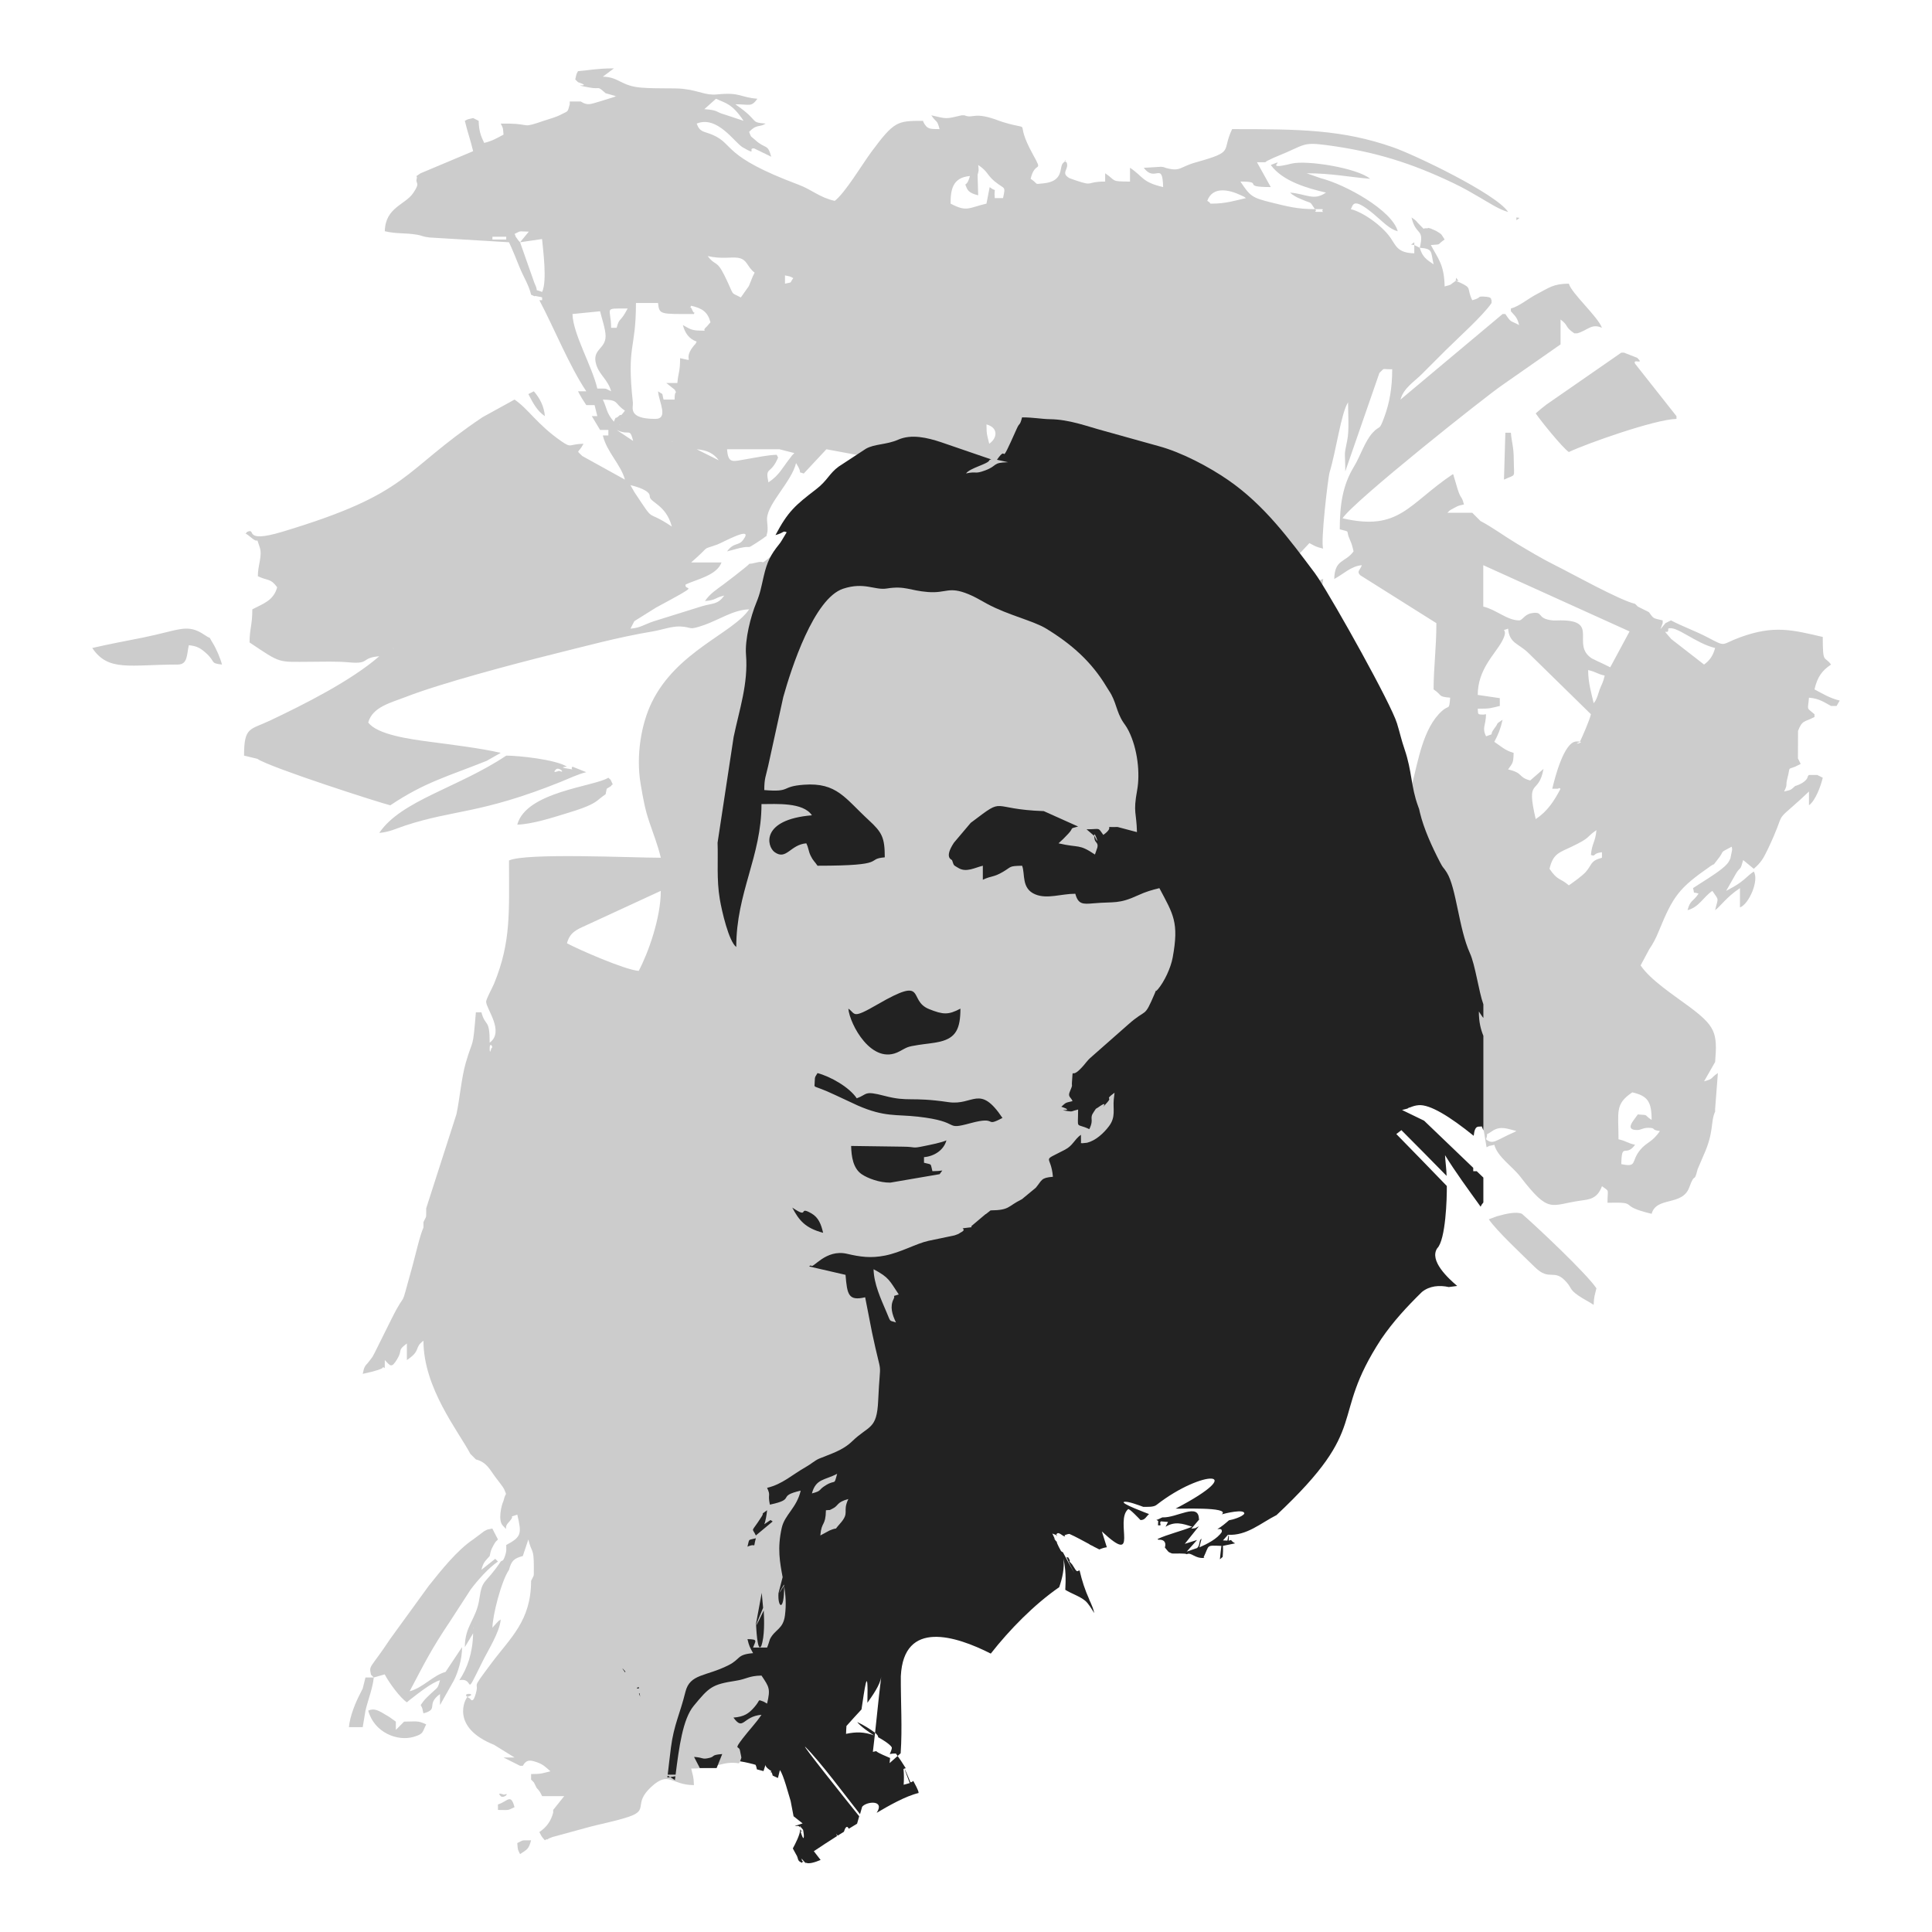
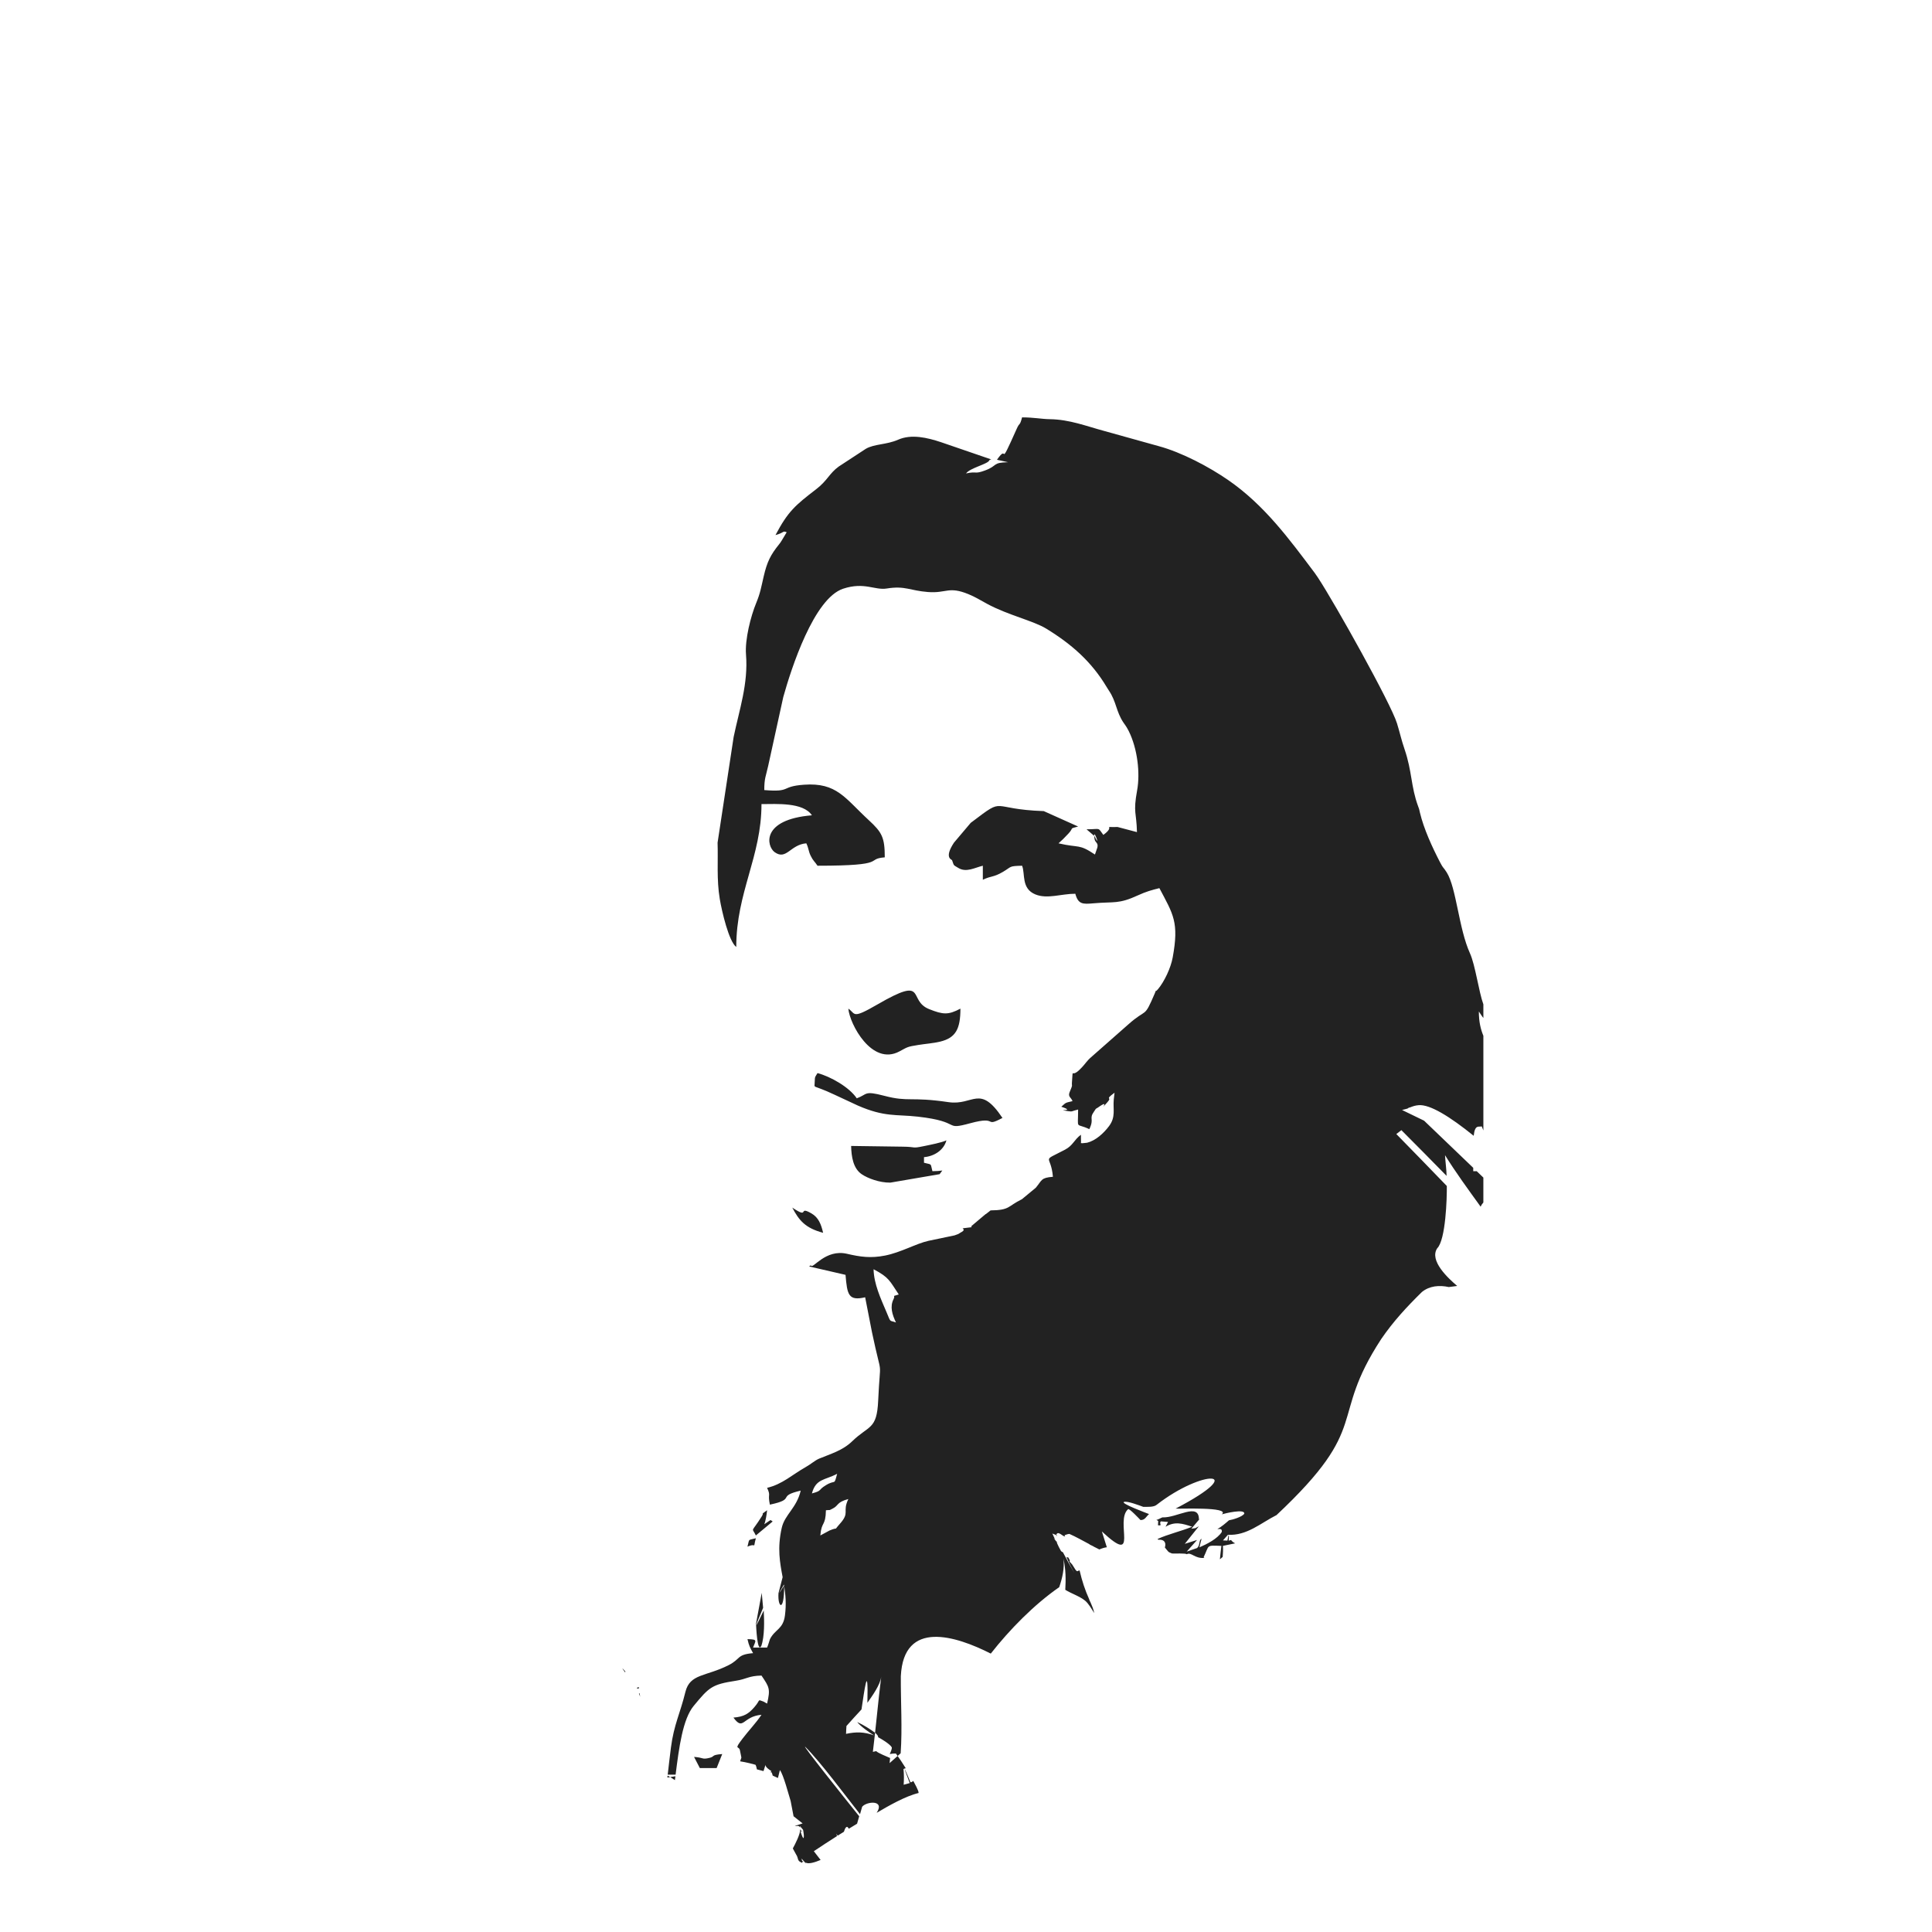
<svg xmlns="http://www.w3.org/2000/svg" xml:space="preserve" width="700px" height="700px" version="1.1" style="shape-rendering:geometricPrecision; text-rendering:geometricPrecision; image-rendering:optimizeQuality; fill-rule:evenodd; clip-rule:evenodd" viewBox="0 0 700 700">
  <defs>
    <style type="text/css">
   
    .fil1 {fill:#222222}
    .fil0 {fill:#CCCCCC}
   
  </style>
  </defs>
  <g id="Layer_x0020_1">
-     <path class="fil0" d="M528.16 402.87c-0.56,-3.67 -1.87,-5.38 -2.74,-9.09 1.41,0.94 4.82,2.87 5.71,4.2 3.53,5.32 -1.88,-2.4 0.41,4.61 0.11,0.36 0.23,0.69 0.35,1l5.28 3.46 1.44 8.63c1.88,-0.93 0.25,-0.22 2.81,-0.9 1.18,4.42 6.47,7.75 9.43,11.58 10.54,13.65 10.78,10.22 21.81,8.65 2.96,-0.42 6.07,-0.54 7.76,-5.23 2.9,2.12 2,0.81 2,6 12.23,-0.27 2.96,0.96 16,4 1.7,-6.34 11.13,-2.71 13.62,-9.54 2.23,-6.14 1.6,-0.91 3.05,-6.63l2.13 -4.99c3.9,-8.54 2.48,-12.26 4.2,-15.84l0 -1 1 -13c-2.9,1.94 -1.34,2.02 -5,3l4 -7c0.89,-10.66 0.13,-13 -9.71,-20.29 -5.52,-4.09 -13.77,-9.46 -17.29,-14.71l3.14 -5.86c1.46,-2.15 2.32,-3.8 3.45,-6.55 5.28,-12.9 7.36,-15.6 18.57,-23.43 2.63,-1.83 0.29,0.52 2.63,-2.37 3.16,-3.9 0.16,-2.12 5.21,-4.79 0.13,0.31 0.17,0.99 0.16,1.15l-0.63 3.12c-0.7,1.58 -1.37,2.38 -3.31,3.9 -3.11,2.43 -7.02,4.69 -10.22,6.83 0.69,2.6 -0.37,1.11 2,2 -2.07,3.09 -2.99,2.22 -4,6 4.24,-1.13 5.73,-4.81 9,-7 2.52,3.76 2.12,2.19 1,7 2.06,-1.51 3.97,-4.63 9,-8l0 7c3.24,-1.17 7.02,-9.82 5,-13 -2.18,1.46 -2.81,2.49 -4.97,4.02 -1.62,1.15 -3.16,1.99 -5.03,2.98l3.62 -6.38c1.72,-2.7 1.37,-0.56 2.54,-4.79l3.84 3.17c2.57,-2.23 3.46,-3.69 5.03,-6.97 7.27,-15.18 1.52,-8.85 11.87,-18.13l3.1 -2.9 0 5c2.42,-1.77 4.33,-7.13 5,-10l-2 -1 -2 0 -1 0c-0.15,0.18 -0.35,0.26 -0.42,0.58 -0.39,1.82 -3.22,3.06 -4.58,3.42 -1.74,1.52 -1.24,1.36 -4,2 1.45,-3.01 0.38,-1.74 1.19,-4.82 1.16,-4.43 -0.11,-3 2.81,-4.18l2 -1 -1 -2 0.04 -9.96c1.55,-4.03 2.3,-3.1 5.96,-5.04l0 -1c-3.05,-2.66 -2.4,-1.14 -2,-6 3.73,0.31 5.3,1.57 8,3l2 0 1.15 -1.95c-3.58,-0.85 -6.31,-2.55 -9.15,-4.05 1.05,-4.49 2.68,-6.78 6,-9 -2.45,-3.35 -3,-0.01 -3,-10 -11.13,-2.59 -17.68,-4.34 -29.9,0.11 -7.4,2.69 -4.72,3.75 -12.1,-0.1 -4.22,-2.2 -8.92,-3.85 -13,-6.01l-2 1 -1.8 2.2 0.8 -2.2 0 -1c-3.64,-0.85 -3.2,-0.55 -5,-3l-2 -1 -2 -1 -1 -1c-5.66,-1.32 -22.85,-10.94 -29,-13.99 -4.71,-2.34 -9.67,-5.33 -14.06,-7.95 -4.55,-2.73 -8.33,-5.62 -12.94,-8.06l-1 -1 -2 -2 -9 0c0.87,-0.75 0.21,-0.56 2.33,-1.68 1.97,-1.04 1.53,-0.82 3.67,-1.32 -0.95,-3.59 -1.01,-1.51 -2.33,-5.67l-1.37 -4.62c-0.04,-0.38 -0.16,-0.5 -0.3,-0.71 -16.21,10.86 -19.34,20.81 -40,16 4.28,-6.39 51.78,-44.09 57.81,-48.2l21.19 -14.8 0 -1 0 -8c3.09,2.26 1.35,2.55 5,5l1 0c3.77,-1.01 5.21,-3.75 9,-2 -1.46,-4.04 -11.08,-12.56 -12,-16 -5.69,0 -7.33,1.6 -11.35,3.65 -3.58,1.83 -6.46,4.5 -9.65,5.35l0 1c1.69,1.94 2.24,2.15 3,5 -3.35,-1.77 -2.82,-0.75 -5,-4l-1 0 -37 31c1.12,-4.17 4.88,-6.38 7.75,-9.25 3.08,-3.08 5.43,-5.42 8.5,-8.5 4.47,-4.46 13.74,-12.75 16.75,-17.25l0 -1c-0.41,-0.29 0.65,-1.23 -3.07,-1.33 -2.23,-0.06 -0.41,0.39 -3.93,1.33 -2.17,-4.52 0.16,-4.29 -4.55,-6.45l-1.45 -0.55 1 0 -0.83 -1.17 -0.17 1.17c-2.38,1.59 -1.04,1.21 -4,2 -0.17,-7.93 -2.31,-9.92 -5,-15 4.3,-0.36 1.81,0.14 5,-2 -1.39,-2.08 -0.71,-1.66 -3.05,-3.1 -0.08,-0.05 -1.87,-0.84 -1.9,-0.85 -2.17,-0.61 -0.3,-0.01 -1.59,-0.12 -1.92,-0.15 -0.1,1.06 -2.28,-1.03 -1.81,-1.71 -0.83,-1.33 -3.18,-2.9 1.61,6.9 4.72,3.61 3,11l-2 -1 0 -1 -1.16 0.83 1.16 0.17 0 3c-5.97,-0.13 -6.63,-2.7 -8.51,-5.48 -3.05,-4.5 -10.13,-9.5 -14.49,-10.52 0.87,-1.19 0.41,-4.82 8.26,1.74 3.57,2.99 5.67,5.44 8.74,6.26 -2.01,-7.55 -18.86,-16.91 -27.81,-19.19l-5.19 -1.81c8.95,0 15.32,1.36 23,2 -4.41,-3.83 -22.9,-6.91 -28.58,-5.48 -11.14,2.79 -0.63,-2.32 -7.42,0.48l-2 -1c1.08,-0.75 0.11,-0.19 1.92,-1.08 1.17,-0.58 1.27,-0.61 2.78,-1.23 9.75,-3.95 8.6,-5.08 17.47,-3.9 17.39,2.3 30.64,6.42 46.18,13.86 3.92,1.88 6.46,3.42 9.71,5.3 2.72,1.57 6.97,4.36 9.94,5.05l2 1 1 1 0 1 1.17 -0.83 -1.17 -0.17 -1 -1 -2 -1c-4.43,-6.62 -33.74,-20.63 -41.61,-23.39 -18.52,-6.49 -34.03,-6.61 -58.39,-6.61 -3.97,8.27 1.16,8.03 -13,12 -6.2,1.73 -5.55,3.48 -10.9,2.1 -0.55,-0.15 -0.64,-0.36 -1.85,-0.46 -0.15,-0.01 -5.15,0.36 -6.25,0.36 4.09,5.58 6.79,-2.67 7,7 -7.73,-1.8 -7.1,-3.72 -12,-7l0 5c-7.21,0 -4.84,-0.22 -9,-3l0 3c-7.28,0 -3.83,1.87 -10.6,-0.4 -0.03,-0.01 -2.22,-0.77 -2.25,-0.79 -3.58,-1.95 0.02,-3.33 -1.15,-5.81 -1.7,-0.6 0.9,-1.49 -1.2,0.25 -1.62,1.35 0.54,6.64 -7.16,7.4 -3.73,0.36 -1.52,0.43 -4.64,-1.65 1.61,-6.88 4.74,-1.74 0.87,-8.74 -7.63,-13.79 0.98,-8.21 -10.84,-11.79l-1.19 -0.4c-9.66,-3.7 -9.46,-0.68 -12.84,-2.07l-1 0c-5.84,1.36 -5.15,1.36 -11,0 1.95,2.9 2.03,1.34 3,5 -3.31,-0.07 -4.46,0.22 -5.87,-2.57 -0.02,-0.05 -0.05,-0.3 -0.13,-0.43 -9.31,0 -10.41,0.06 -18.72,11.27 -3.15,4.25 -9.63,15.06 -13.28,17.73 -5.72,-1.33 -8.07,-3.98 -13.12,-5.87 -27.73,-10.38 -23.17,-14.57 -31,-18 -3.25,-1.43 -4.69,-0.84 -5.88,-4.13 7.46,-3.08 13.74,6.88 16.6,8.55 5.75,3.36 1.61,0.17 4.24,0.45l6.16 3c-1.31,-4.92 -2.04,-2.57 -5.87,-6.13 -1.53,-1.42 -1.3,-0.59 -2.13,-2.87 2.81,-2.96 3.59,-1.47 6,-3 -6.02,-0.5 -2.02,-0.74 -10.42,-6.58 -0.12,-0.08 -0.4,-0.26 -0.58,-0.42 5.33,0 5.73,1.11 8,-2 -6.57,-0.55 -6.03,-2.42 -14.61,-1.57 -4.32,0.42 -6.33,-1.35 -12.45,-2.03 -3.07,-0.34 -9.18,0.02 -14.92,-0.42 -7.49,-0.57 -8.09,-3.85 -14.02,-3.98l4 -3 -0.28 0c-5.85,0.02 -8.26,0.63 -12.72,1 -0.75,1.35 -0.54,1.1 -1,3l1 1c6.26,2.07 -4.1,0.39 4.07,1.92 4.43,0.83 2.5,-0.91 5.93,2.08l3.97 1.12c-0.18,0.02 -0.55,-0.12 -0.67,0.18l-5.4 1.67c-3.36,0.96 -4.37,1.63 -6.9,0.03l-3 0 -1 0 0 1c-0.83,3.12 -0.52,2.32 -3.23,3.76 -1.74,0.93 -4.24,1.58 -5.88,2.13 -8.55,2.93 -4.62,1.29 -12.89,1.11l-3 0c0.91,1.83 0.77,1.25 1.01,4 -2.37,1.25 -4.08,2.32 -7.01,3 -1.18,-2.46 -1.91,-4.33 -2,-8l-2 -1c-1.94,0.51 -1.54,0.18 -3,1 0.92,3.92 2.15,7.31 3,11l-19.05 8.01c-2.62,1.84 -0.95,0.38 -1.4,1.99 -0.54,1.9 1.52,1.14 -1.28,5.19 -2.98,4.33 -10.07,5.17 -10.27,13.81 4.49,1.05 6.99,0.49 11.79,1.28 1.58,0.26 1.96,0.73 4.4,0.99l28.81 1.73c1.27,2.64 2.81,6.58 3.86,9.14 1.48,3.6 3.33,6.37 4.14,9.86 2.52,1.16 0.15,0.08 2.55,0.66 0.61,0.15 0.88,0.07 1.45,0.34l0 1 -1 0c5.42,10.24 10.86,23.83 17,33l-3 0c1.18,2.23 1.67,3.01 3,5l3 0 1 4 -2 0 3 5 3 0 0 2 -2 0c1.39,5.96 6.56,10.58 8,16l-15.45 -8.55c-2.39,-2.44 -1.58,-0.61 0.45,-4.45 -5.45,0.12 -4.21,1.73 -8.02,-0.9 -8.79,-6.07 -11.97,-11.75 -16.98,-15.1l-11.6 6.39c-29.79,20.01 -25.68,27.41 -72.51,41.5 -14.94,4.49 -8.99,-1.73 -12.89,0.11 -0.51,1.44 -2.34,-1.25 1.74,2.12 3.04,2.51 1.36,-1.15 2.91,3.31 1.11,3.2 -0.65,6.3 -0.65,10.57 3.7,1.77 4.54,0.64 7,4 -1.29,4.85 -5.06,5.92 -9,8 0,5.84 -1,6.99 -1,12 11.61,7.77 10.04,7.04 22,7 4.63,-0.01 9.34,-0.21 13.92,0.2 7.97,0.73 4.14,-1.62 11.08,-2.2 -10.35,9 -27.55,17.59 -39.66,23.33 -7.2,3.41 -9.34,2.17 -9.34,12.67l4.83 1.16c4.35,3.09 44.56,16 48.17,16.84 12.58,-8.42 20.6,-10.37 34.9,-16.11l5.1 -2.89c-7.39,-1.72 -18.01,-2.99 -25.95,-4.05 -6.83,-0.91 -18.8,-2.52 -22.05,-6.95 1.52,-5.67 8.29,-7.19 13.7,-9.3 12.54,-4.9 39.39,-12 52.7,-15.31 12.21,-3.03 24.17,-6.31 36.61,-8.38 3.47,-0.58 6.91,-1.91 9.92,-1.8 4.86,0.19 2.62,1.59 8.73,-0.51 5.23,-1.8 10.7,-5.57 16.34,-5.7 -5.79,8.65 -26.25,15.15 -35.28,33.72 -3.79,7.78 -5.79,19.25 -4.02,29.59 0.99,5.83 1.62,9.27 3.17,13.83 1.45,4.29 3.12,8.52 4.13,12.86 -10.35,0 -49.05,-1.85 -55,1 0,18.68 0.8,29.44 -5.4,44.6 -0.62,1.51 -2.88,5.58 -2.89,6.54 -0.03,2.55 6.79,10.83 1.29,14.86 0,-8.93 -1.54,-5.56 -3,-11l-2 0c-1.18,14.18 -0.89,8.75 -3.67,18.32 -1.57,5.42 -2.17,13.01 -3.38,18.63l-10.95 34.05c-0.08,3.93 0.28,2.35 -1,5l0 2c-1.26,2.63 -3.05,10.63 -4,14 -5.14,18.38 -1.37,6.64 -7.68,19.32l-5.98 12.02c-1.35,2.45 -0.09,0.45 -1.53,2.47 -0.7,0.98 -1.26,1.57 -1.81,2.19 -0.81,1.45 -0.48,1.06 -1,3 2.39,-0.56 5.03,-1.06 7,-2 1,-1.51 1,2.29 1,-3 2.03,2.14 2.4,3.09 4.49,-0.35 2.07,-3.43 -0.15,-2.96 3.51,-5.65l0 6c5.34,-3.57 2.45,-4.39 6,-7 0,17.13 12.62,32.71 17,41l2 2c4.03,1.07 4.92,3.6 7.3,6.71 0.5,0.65 2.7,3.47 2.92,4.04 1.14,3 0.67,0.45 -0.21,4.25 -0.82,1.7 -2.06,7.16 -0.24,8.99 2.29,2.28 0.12,0.92 1.95,-1.02 3.35,-3.58 -0.93,-1.44 3.28,-2.97 1.6,6.86 1.63,8.02 -4,11 -0.03,1.77 0.19,1.94 -0.35,3.65 -0.86,2.72 -1.14,1.76 -1.65,2.35 -5.77,8.62 -6.65,5.93 -7.75,13.53 -1.08,7.45 -5.25,9.64 -5.25,17.47l3 -5c-0.15,7.09 -2.09,12.65 -5,17 5.93,-1.25 1.28,7.63 8.34,-6.66 2.05,-4.15 6.29,-10.78 6.66,-15.34l1.16 -1.95 -1.16 1.95c-1.31,0.96 -0.03,-0.23 -1.6,1.39l-0.95 1.05c-0.1,0.11 -0.29,0.38 -0.45,0.56 0,-4.35 3.23,-17 6,-21 0.87,-3.26 1.75,-4.13 5,-5l2.01 -6c1.16,5.01 1.99,2.78 1.99,10 -0.08,3.93 0.28,2.34 -1,5 0,14.46 -7.52,20.67 -14.28,29.71 -8.58,11.46 -3.81,5.44 -6.06,12.11 -0.9,2.65 -1.76,0.84 -1.76,0.84 -4.58,-2.36 3.39,-1.99 -0.9,-0.66 -1.02,0.85 -6.22,11.08 9.59,17.41l7.41 4.59 -3.99 0 6 3 0.99 0c1.36,-2.41 2.83,-2.07 5.1,-1.29 2.43,0.83 3.39,1.97 4.9,3.29 -2.94,0.68 -3.05,1 -7,1l0 2 1 1 1 2c1.14,1.25 1.16,1.3 2,3l8 0 -4 5 0 1c-0.86,3.23 -2.55,5.36 -5,7 0.85,1.7 0.87,1.75 2,3 0.22,-0.13 0.57,-0.53 0.68,-0.32 0.11,0.2 0.53,-0.25 0.69,-0.32 0.16,-0.06 0.51,-0.22 0.71,-0.29 0.19,-0.07 0.5,-0.19 0.72,-0.27l11.78 -3.22c5.18,-1.47 10.92,-2.45 15.87,-4.13 7.45,-2.53 1.26,-4.56 8.15,-10.87 6.4,-5.86 7.17,-0.58 15.4,-0.58 -0.06,-3.05 -0.45,-3.65 -1,-6 9.58,0 11.28,-2.85 17.3,-1.89l0.85 -1.33 9.67 -4.36 3.68 3.13 26.51 -48.73 80.33 -96.39 22.06 -10.9c0.95,-14.22 3.68,-29.92 8.6,-33.53 0,6.27 -0.92,4.4 -2,9l3 3c0.63,-7.51 6.2,-17.24 7.92,-25.08 1.19,-5.43 2.09,-7.61 4.09,-11.94 3.3,-7.11 0.27,-5.76 1.7,-12.19 0.99,-4.41 2.33,-7.86 3.49,-12.59 1,-4.04 2.15,-8.01 3.46,-12.55 4.72,-16.36 10.55,-31.04 18.02,-45.97 11.34,-22.65 3.83,-28.2 -0.59,-50.76 -2.32,-11.79 -7.24,-18.96 -6.09,-23.92 -4.02,0.85 -1.93,1.68 -5.02,-2.91 -6.6,-9.79 -14.69,-18.89 -23.81,-26.25 -4.71,-3.79 -7.32,-4.76 -13.29,-6.72 -5.11,-1.67 -10.29,-3.3 -15.02,-4.98 -10.05,-3.56 -30.37,-21.41 -36.86,-23.14l0 -2c4.39,-1.02 4.18,-2.6 9,-3 0.54,2.28 0.78,2.3 1,5 4.17,-1.11 2.34,-2.97 6.46,-1.56 1.08,0.37 10.06,9.19 14.54,11.56 1.77,-3.33 2.9,-3.77 2.25,-6.54l-1.25 -6.46 12 -8c2.2,1.61 1.93,2.12 4.5,4.5 3.26,3 2.37,-0.53 2.5,5.5 2.8,-1.34 11.37,-3.15 15,-4 0.15,6.35 2.4,11.11 5,15 6.3,-0.14 7.28,-2.7 10.75,-6.25 1.78,-1.82 5.6,-7.64 9.71,-5.37 4.2,2.32 -2.94,6.69 -5.07,8.02 -1.54,0.96 -3.79,2.19 -4.39,3.32 -1.09,2.04 0.7,3.21 0.76,2.88 0.02,-0.11 0.17,0.26 0.24,0.4 5.66,-3.79 7.89,0.14 12,-6 5.53,2.23 -3.96,-2.93 1.13,0.97 1.86,1.42 0.48,1.66 2.34,1.04 3.16,-1.05 1.7,-3.37 1.7,-3.41 0.03,-1.89 -3.86,0.85 1.39,-2.9 3.12,-2.23 0.83,0.87 3.44,-2.7l-5 0c2.64,-1.84 2.86,0.04 2,-4 2.79,0.74 2.78,1.5 4.36,3.65 1.56,2.13 1.5,2.18 2.88,4.58l6.76 -7.23c2.07,1.09 2.37,1.39 5,2 -1.02,-2.14 1.73,-25.68 2.33,-27.68 2.47,-8.26 4.12,-21.29 6.67,-25.32 0,3.93 0.47,10.15 -0.29,13.75 -1.34,6.35 -0.71,3.95 -0.71,11.25l12.36 -35.64c2.19,-2.06 0.48,-1.27 4.64,-1.36 0,7.09 -1.05,12.35 -2.81,17.19 -2.01,5.52 -1.44,2.77 -4.23,5.77 -2.84,3.05 -4.57,8.65 -6.76,12.23 -4.12,6.73 -5.2,13.85 -5.2,22.81 4.15,1.11 2.07,0.18 3.54,3.47 0.86,1.92 1.02,2.64 1.46,4.53 -3.06,4.18 -6.83,2.73 -7,10 3.26,-1.73 6.11,-4.68 10,-5 -0.7,1.95 -1.96,2.21 -0.58,3.64l27.58 17.36c0,9.28 -1,15.92 -1,24 3.28,2.19 1.39,2.62 6,3 -0.4,4.85 -0.29,2.38 -3.08,4.92 -6.7,6.09 -8.52,17.96 -10.69,26.31 -1.36,5.28 -2.49,6.06 -5.03,9.97 -1.21,1.85 -1.84,3.14 -3.01,4.99l-17.19 34.81 13.99 -8.01c3.06,-3.03 2.56,-8.44 3.95,-13.05 0.82,-2.71 0.5,-2.15 2.06,-3.94 0,37.65 -13.98,40.99 -13.04,55.97 0.59,9.42 3.12,10.62 -4.96,16.03l1 2c-1.24,1.13 -1.3,1.16 -3,2 0.91,-3.9 0.11,-3.75 0.92,-6.19 1.49,-4.44 1.84,-1.17 3.08,-5.81 -5.28,1.41 -1.02,2.5 -7,3 3.21,-13.78 0.15,-6.57 1.94,-19.06 0.55,-3.88 1.4,-7.23 1.83,-10.18 0.45,-3.1 0.93,-8.08 -0.77,-10.76 -0.2,2.4 -0.6,7.7 -2,3 -3.37,2.47 -13.68,21.82 -16.19,25.81l-25.21 37.79c-3.58,5.19 -7.37,7.35 -6.94,12.6 0.81,9.89 -0.9,16.8 -2.59,25.66 -0.03,0.14 -0.12,0.44 -0.14,0.56 -0.13,0.82 -2.55,1.2 0.33,1.83 2.13,0.46 0.39,0.33 2.57,-1.22l1.17 7.97c-4.79,-2.54 -4.27,-0.28 -7.43,-2.51 -1.42,-1 0.55,0.06 -1.57,-1.49 -1.19,5.11 -4.75,9.72 -7.02,13.98 -2.58,4.85 -3.41,11.16 -4.34,17.46l53.91 -26.64 32.13 -86.94 25.06 39.23zm-69.74 -344.09l2 1c4.33,5.9 13.17,8.41 20,10 -4.46,3.1 -6.99,0.5 -13,0 0.73,0.63 0.49,0.55 1.73,1.28 1.3,0.76 1.22,0.61 2.71,1.28 3.7,1.66 2.39,0.2 4.56,3.44 -6.48,0 -10.12,-1.03 -15.62,-2.37 -7.31,-1.78 -7.84,-2.35 -11.38,-7.63 9.07,0 -0.26,2 11,2l-5 -9 3 0zm-277 592c1.03,1.03 3.62,-1.44 1.16,-0.54 -0.02,0.01 -2.83,-1.14 -1.16,0.54zm6 17c0.24,2.75 0.1,2.17 1.01,4 2.54,-1.71 3.12,-1.71 3.99,-5 -3.93,0.09 -2.34,-0.27 -5,1zm-7 -14l0 2c4.07,0 3.22,0.33 6,-1 -1.38,-5.2 -2.51,-2.03 -6,-1zm11.01 -511c1.65,3.14 3.11,6.07 5.99,8 -0.29,-3.49 -1.76,-6.43 -4,-9l-1.99 1zm273.99 78c3.61,-0.84 4.94,-2.42 7.79,-4.21 3.87,-2.43 5.77,-1.49 6.21,-6.79 -3.82,1.02 -7.13,5.14 -10.41,7.59 -2.74,2.04 -1.69,0.58 -3.59,3.41zm82 -64l-2 0 -0.5 17c4.55,-2.14 3.59,-0.26 3.55,-6.97 -0.02,-5.2 -0.73,-6.18 -1.05,-10.03zm-416 455l-1 2c-1.52,2.88 -3.66,7.99 -4,12l5 0 1 -6c0.88,-3.78 2.7,-8.35 3,-12l3.97 -1.12c1.57,3.01 5.51,8.43 8.03,10.12l1.09 -0.91c2.76,-2.13 7.94,-6.3 10.91,-7.09 -0.86,3.23 -0.85,2.47 -3.23,4.77 -1.87,1.8 -2.4,2.19 -3.77,4.23 0.82,1.45 0.49,1.06 1,3 5.79,-1.55 0.71,-3.12 6,-7l0 4 5.05 -8.96c1.44,-2.87 2.95,-7.59 2.95,-12.04l-6 9c-4.51,1.21 -8.09,5.69 -13,7 5.5,-10.39 7.77,-15.11 14.65,-25.35l7.47 -11.53c2.55,-3.4 6.5,-7.85 9.88,-10.12l-0.99 -1 -5.01 4c0.76,-2.85 1.32,-3.06 3,-5 0.46,-1.97 0.32,-1.89 1.29,-3.72 1,-1.89 1.08,-1.55 1.71,-2.28l-2.05 -3.97c-2.59,0.67 -0.77,-0.11 -2.95,0.97l-4 3c-5.8,3.88 -11.67,11.27 -16.13,16.87l-13.88 19.12c-7.45,11.24 -7.75,9.4 -6.99,13.01l1 1 -3 0 -1 4zm213 -428c1.06,-0.67 0.03,-0.59 2.08,-0.93 0.85,-0.14 2.05,-0.07 2.92,-0.07 -0.49,-0.47 -1.66,-0.18 -1.25,-1.35 0.29,-0.81 -2.95,-0.65 2.25,-0.65l0 -1c-4.45,0 -4.85,-1.88 -5,-2 2.28,-0.53 2.3,-0.78 5,-1 0.54,0.8 0.94,1.43 1.51,2.5l3.41 4.58c0.45,0.56 0.78,1.35 0.88,1.72l-1.8 2.2c-7.08,-1.65 -5.05,-2.85 -10,-4zm1 -6c-14.12,-1.18 -10.54,-2.63 -15,-3l10 11c0.7,-2.92 -0.12,-1.44 2,-3l2 1c2.19,3.27 3.97,3.11 5,7 -3.04,-1.61 -3.99,-1.26 -6,-4 -6.48,2.15 3.48,-0.15 -3,2l-12 -4c4.98,7.44 17.67,6.45 21,11 -18.13,0 -15.62,-4.2 -42,-2 1.51,-5.65 3.48,-1.73 4,-8 -5.08,3.4 -5.43,4.43 -9.76,8.35 -5.45,4.92 -1.79,0.75 -6.52,1.46l-4.72 1.19c1.07,-0.92 -0.22,-0.04 1.76,-1.25 1.23,-0.75 0.89,-0.41 1.96,-1.04 2.52,-1.45 4.46,-1.86 5.28,-11.71 -14.42,9.66 -7.58,24.41 -23,28 3.68,-5.49 6.78,-6.46 9,-16 -2.45,1.8 -3.88,5.15 -6.68,7.31 -3.94,3.04 -0.68,0.67 -5.17,1.84 -3.55,0.92 -0.5,-0.74 -3.98,2.02 -2.62,2.08 -4.6,3.67 -7.31,5.68 -2.71,2.02 -5.03,3.43 -6.86,6.15 4.21,-0.35 3.3,-1.14 7,-2 -2.45,3.35 -3.96,2.66 -8.11,3.88l-17.53 5.47c-3.56,1.21 -4.72,2.35 -8.36,2.65l1.17 -2.26c0.06,-0.11 0.18,-0.37 0.25,-0.47l7.91 -4.94c17.71,-9.53 9.84,-5.64 10.67,-8.33 3.91,-1.87 11.29,-3.27 13,-8l-11 0c7.79,-6.77 3.15,-4.21 9.51,-6.5 1.81,-0.65 13.56,-7.27 9.28,-1.61 -1.72,2.27 -3.28,0.69 -5.79,4.11 2.46,-0.57 4.06,-1.18 5.98,-1.48 2.91,-0.45 1.02,0.71 4.82,-1.71l1.8 -1.2c0.14,-0.11 0.41,-0.26 0.54,-0.37 1.9,-1.56 0.75,0.09 1.34,-1.69 0.54,-1.65 -0.08,-4.11 0.01,-5.57 0.33,-5.46 8.99,-13.42 10.51,-19.98 2.93,4.6 -0.06,2.77 2.79,3.79l8.21 -8.79 27 5c-0.69,2.59 -1.74,3.62 -3,6 3.06,-0.82 4.68,-2.45 7,-4 14.23,7.53 11.15,2.25 15,8zm-202 449l0 0zm-10 -7c2.12,7.94 10.56,11.26 16.45,9.52 3.78,-1.11 3.09,-1.75 4.55,-4.52 -3.08,-1.48 -3.66,-1 -8,-1l-3 3 0 -3 -2.33 -1.67c-4.16,-2.52 -5.35,-3.29 -7.67,-2.33zm54 -321c5.26,-0.12 12.89,-2.58 17.13,-3.87 2.67,-0.82 5.59,-1.69 8.2,-2.8 3.86,-1.65 3.87,-2.45 6.67,-4.33 0.69,-2.85 -0.15,-1.51 2,-3 0.64,-1.35 1.03,0.58 0.22,-1.39 -0.6,-1.45 -0.52,-0.81 -1.22,-1.61 -5.09,3.23 -29.8,5.02 -33,17zm-153.99 -64c5.81,8.69 13.62,6 30.99,6 3.64,0 3.21,-3.61 4,-7 2.95,0.25 4.3,1.13 6.19,2.81 3.66,3.25 1.34,3.7 5.81,4.19 -0.5,-2.15 -2.11,-5.84 -3.28,-7.71 -2.02,-3.23 0.06,-0.95 -3,-3.01 -6.4,-4.32 -9.09,-1.71 -22.47,0.97 -5.57,1.11 -12.43,2.39 -18.24,3.75zm505.99 207c2.73,4.08 12.47,13.17 16.68,17.32 5.48,5.38 6.92,0.21 11.51,5.49 1.91,2.2 1.06,2.59 4.22,4.79 1.91,1.34 3.73,2.15 5.59,3.4 0.07,-3.05 0.46,-3.65 1,-6 -3.58,-5.34 -21.44,-22.17 -27,-27 -2.08,-0.86 -5.7,-0.05 -9.07,0.91l-2.93 1.09zm-338 -163c1.07,-1.06 3.8,1.59 1.12,0.52 -0.02,-0.01 -2.79,1.15 -1.12,-0.52zm11 1l-5 -2c-1.04,1.24 1.55,1.17 -1.7,0.71 -3.74,-0.53 -0.3,-0.7 -0.3,-0.71 -4.11,-2.61 -17.51,-4 -22,-4 -17.26,11.56 -38.12,16.24 -46,28 3.67,-0.31 5.96,-1.52 9.36,-2.65 17.72,-5.85 27.25,-4.14 56.22,-15.78 3.14,-1.26 6.43,-2.87 9.42,-3.57zm-38 289l0 0zm382 -419c1.8,2.68 9.72,12.47 12,14 6.14,-2.94 31.12,-11.83 39,-12l0 -1 -15 -19c-1,-2.1 3.6,0.67 0.79,-2.13l-4.79 -1.87 -1 0 -27.16 18.83c-1.45,1.08 -2.61,2.1 -3.84,3.17zm-385 440l0.3 0.3c-0.02,-0.02 -0.4,-0.2 -0.3,-0.3zm265 -159c0.13,-0.07 0.35,-0.14 0.4,-0.16l8.6 -5.84c-0.34,4.08 -0.54,4.12 -3.76,5.43 -3.05,1.24 -1.46,1.53 -4.24,3.57 -1.08,-2.18 -0.29,-0.35 -1,-3zm16 -18c2.99,-0.88 1.57,-0.37 4,-2 -0.45,1.95 -0.3,1.69 -0.86,3.18 -1.23,3.27 -0.42,0.59 -1.25,2.56l-0.89 5.26c-4,-2.93 -1.12,-3.26 -1,-9zm86 0c1.16,-3.19 -1.07,-0.67 2.11,-2.89 3.09,-2.16 5.68,-0.86 8.89,-0.11 -0.2,0.13 -0.49,0.3 -0.64,0.36 -6.93,3.05 -7.83,4.75 -10.36,2.64zm48 0c0,-9.97 -1.39,-12.72 5,-17 5.5,1.28 7,3.28 7,10 -3.19,-2.14 -0.7,-1.64 -5,-2 -1.38,2.06 -5,5.65 -0.26,5.65 1.46,0 2.16,-0.86 4.24,-0.8 2.84,0.08 0.59,0.77 4.02,1.15 -2.77,4.14 -4.8,4 -7.15,6.85 -3.46,4.21 -0.9,6.41 -6.85,5.15 0.19,-8.28 1.51,-2.23 5,-7 -3.1,-0.72 -2.89,-1.28 -6,-2zm-100 -28l0 0zm3 -2l0 0zm-312 -3c0,-2.56 1.59,-0.16 0.6,0 -0.01,0 -0.6,2.79 -0.6,0zm28 -38c1.08,-4.04 3.51,-4.97 7.32,-6.69l26.68 -12.31c0,9.85 -4.57,22.52 -8,29 -5.16,-0.43 -21.72,-7.74 -26,-10zm287 -13c0.42,-1.8 0.32,-1.73 0.81,-3.2l1.19 -2.8c0,6.02 -1.31,4.46 -2,6zm123 -5l0 0zm15 -2l0 0zm-69 -7c1.28,-5.5 3.54,-5.87 8,-8 7.38,-3.52 5.01,-3.33 9,-6 -0.35,4.27 -1.64,4.73 -2,9 1.96,0.69 0.42,-0.61 4,-1l0 2c-4.31,1.15 -3.47,2.4 -5.86,5.14 -1.19,1.35 -4.63,3.85 -6.14,4.86 -3.17,-2.76 -4.02,-1.56 -7,-6zm16 -60c-0.86,-3.72 -2,-7.47 -2,-12 3.11,0.72 2.9,1.28 6,2 -0.61,2.64 -1.07,3.02 -1.86,5.14 -0.47,1.3 -0.58,1.94 -1.02,2.98 -0.59,1.38 -0.61,1.15 -1.12,1.88zm-438 -18l-2 1 2 -1zm0 0l1.95 -1.15 -1.95 1.15zm3 -2l0.3 0.3c-0.02,-0.02 -0.39,-0.2 -0.3,-0.3zm486 -1l-1.95 1.15 1.95 -1.15zm0 0l0 0zm-24 -6c2.82,-1.33 9.92,5.35 17,7 -0.74,2.8 -1.98,4.52 -4,6l-11.88 -9.23c-4.36,-4.94 -0.74,-0.86 -1.12,-3.77zm-69 24c0,-9.23 6.14,-14.61 8.74,-19.33 2.9,-5.28 -1.22,-3.52 2.26,-4.67 0.45,5.33 3.71,5.3 7.27,8.73l22.73 22.27c-0.52,2.25 -2.97,7.85 -4,10 -3.57,1.58 3.29,-0.23 -1.29,-0.12 -4.48,0.11 -7.82,13.32 -8.71,17.12l1.72 -0.01c1.42,-0.02 -0.21,-0.65 1.28,0.01 -2.43,4.6 -4.77,8.17 -9,11 -3.62,-15.57 0.95,-8.13 2.83,-18.19l-4.83 4.19c-4.54,-1.21 -2.31,-2.68 -8,-4 1.54,-2.3 1.91,-2.01 2,-6 -3.06,-0.82 -4.68,-2.45 -7,-4 1.47,-2.78 2.19,-4.51 3,-8 -2.94,1.97 -1.11,0.71 -2.93,3.07 -2.31,3 0.55,1.62 -3.07,2.93 -1.54,-3.22 -0.09,-3.72 0,-8l-0.91 0.13c-2.37,-0.01 -1.91,-0.13 -2.09,-2.13 4.72,0 4.48,-0.18 8,-1l-0.02 -2.83 -7.98 -1.17zm2 -47l53 24c-2.27,4.3 -4.63,8.53 -7,13 -1.7,-0.9 -2.71,-1.3 -4.72,-2.27 -0.12,-0.06 -1.98,-0.97 -2.01,-0.99 -7.59,-5.04 2.98,-13.78 -11.26,-13.75 -0.81,0 -2.24,0.09 -3.01,0 -5.91,-0.64 -2.95,-3.42 -7.57,-2.59 -2.49,0.44 -3.24,2.6 -4.43,2.6 -4.4,0 -8.23,-3.89 -13,-5l0 -15zm-153 -2c-2.6,0 -0.78,0.67 -5,-3 1.8,0 4.17,0.36 5.19,0.39 1.13,0.03 1.34,-0.18 3.81,-0.39 -0.74,2.78 -0.2,3 -4,3zm-30 -6c-2.99,-0.72 -2.22,-0.08 -3,-3 3.02,0.8 2.2,-0.01 3,3zm-111 -6c-10.08,-6.75 -5.54,-0.43 -13.55,-12.45l-1.45 -2.55c2.33,0.54 7.06,1.95 7,4 -0.06,2.31 5.86,2.95 8,11zm17 -24l0 0zm21 -2c-3.05,0.07 -7.12,0.92 -10.6,1.51 -5.47,0.93 -6.95,1.88 -7.4,-3.51l19 0 5.38 1.38c-1.26,1.26 -0.59,0.62 -1.39,1.61 -3.11,3.91 -3.94,6.3 -7.99,9.01 -1.27,-6.01 0.79,-2.51 3.5,-9l-0.5 -1zm-21 2l-8 -4c3.89,0.32 6.23,1.58 8,4zm-17 -7l0.3 0.3c-0.02,-0.02 -0.39,-0.2 -0.3,-0.3zm114 -6c4.34,1.16 4,4.92 1,7 -0.68,-2.94 -1,-3.05 -1,-7zm-134 2c4.79,2.3 4.64,-1.1 6,4l-6 -4zm1 -2l0.3 0.3c-0.02,-0.02 -0.4,-0.2 -0.3,-0.3zm-2 -1l0 0zm-6 -2l0 0zm291 -6l0 0zm-285 8c-2.82,-3.25 -2.47,-4.83 -4,-8 6.08,0.13 3.93,1.27 8,4 -2.13,2.91 -1.03,0.81 -2.12,1.87 -1.61,1.57 -0.87,-0.36 -1.88,2.13zm-15 -39l10 -1c0.57,2.43 2,6.5 2,9 0,4.8 -5.08,4.72 -3.4,10.3 1.15,3.82 4.27,5.47 5.4,9.7 -2.65,-1.27 -1.07,-0.91 -5,-1 -1.88,-8.11 -8.79,-19.67 -9,-27zm14 5c0,-7.48 -3.12,-7 6,-7 -2.9,5.48 -2.93,3.01 -4,7l-2 0zm16 33c-10.15,0 -7.92,-4.24 -8.11,-5.89 -2.32,-21.3 1.11,-18.78 1.11,-36.11l8 0c0.47,4.27 0.68,4 13,4 0.77,-2.16 0.28,0.86 -0.58,-1.41 -0.88,-2.31 -1.3,0.41 -0.42,-1.59 3.92,0.91 5.98,2.16 7,6l-1.4 1.6c-2.22,1.86 1.23,1.4 -2.6,1.4 -3.05,0 -4.03,-0.96 -6,-2 0.76,2.85 2.15,4.97 5,6 -0.89,1.7 -0.12,0.25 -1.45,2 -3.7,4.91 1.42,5.26 -4.55,4 0,5.06 -0.67,5.14 -1,9l-4 0 3.07 2.44c1.02,2.16 -0.07,-0.7 -0.07,3.56l-4 0c-0.75,-2.84 0.21,-1.46 -2,-3 0.32,3.85 3.91,10 -1,10zm47 -52c1.9,0.45 1.66,0.24 3,1 -1.56,2.13 -0.07,1.3 -3,2l0 -3zm-16 8c-4.17,-2.21 -1.99,0 -5.96,-8.03 -2.83,-5.71 -3.34,-3.3 -6.04,-6.97 4.97,1.16 8.51,0.27 10.89,0.62 3.58,0.53 3.26,3.29 6.11,5.38 -1.03,1.96 -1.16,2.74 -2.1,4.89l-2.9 4.11zm246 -18c4.86,0.4 3.9,1.25 5,6 -2.49,-1.67 -4.12,-2.73 -5,-6zm-325.99 -2l7.97 -1.17c0.31,3.63 1.93,15.19 0.02,19.17 -3.38,-1.37 -0.89,0.68 -2.78,-3.22l-5.21 -14.78zm-10.01 -2l5 0 0 1 -5 0 0 -1zm10.01 2c-0.78,-0.9 -0.16,0.03 -1.33,-1.67 -0.09,-0.12 -0.29,-0.32 -0.35,-0.66 -0.06,-0.34 -0.21,-0.45 -0.33,-0.67 2.66,-1.27 1.07,-0.91 5.18,-0.85l-3.17 3.85zm287.99 -12c5.11,0 1.66,-0.01 3,1 -5.28,0 -1.49,-0.01 -3,-1zm-37 -2c-1.82,0 -0.1,0.06 -2,-1 1.99,-5.5 8.13,-3.94 12.08,-2.08 2.01,0.95 0.89,0.36 1.92,1.08 -3.72,0.87 -7.46,2 -12,2zm-85 -3l-0.22 -7.44c0.02,-0.12 0.13,-0.39 0.15,-0.51l0.23 -1.06c0.03,-0.2 -0.09,-1.66 -0.16,-1.99 3.64,2.43 3.06,3.55 6.04,6 3.66,2.99 3.94,1.39 2.96,6l-3 0c-0.38,-4.64 1.08,-1.75 -1.84,-3.97l-1.16 5.97c-6.53,1.52 -7.07,3.14 -13,0 0,-4.9 0.63,-9.47 7,-10 -1.24,4.66 -2.3,1.69 -1.15,4.35 0.71,1.64 2.33,2.16 4.15,2.65zm-95 -35c3.44,1.65 5.73,1.62 10,8l-6.75 -2.24c-3.46,-0.93 -2.3,-1.65 -7.47,-1.98l4.22 -3.78z" />
    <path class="fil1" d="M226.61 605.67c-0.06,0.07 -0.11,0.15 -0.17,0.22 -1.46,-2.06 -1,-1.57 0.17,-0.22zm44.21 -45.28c3.53,-1.6 1.87,1.33 3.04,-3.05 -3.05,0.82 -2.22,-0.01 -3.04,3.05zm6.09 -8.12c0.46,-1.03 0.89,-3.55 1.02,-5.08 -2.74,2 -0.9,0.57 -1.9,2.17 -4.04,6.44 -3.65,3.76 -2.17,6.97l6.1 -5.08c-1.16,-0.51 0.12,-1.1 -3.05,1.02zm-17.26 88.33l2.03 -5.08c-4.71,0.39 -2.04,0.96 -5.4,1.56 -2,0.35 -1.39,-0.27 -4.81,-0.52l2.09 4.04 6.09 0zm27.41 -203.06c2.46,4.68 4.74,7.42 11.17,9.13 -0.72,-3.1 -1.66,-5.55 -4.21,-7.02 -5.17,-2.99 -0.41,2.27 -6.96,-2.11zm8.13 -45.69c0,2.93 -1.4,0.73 7.28,4.83l8.36 3.89c9.73,4.24 13.82,3.13 21.67,4.01 16.52,1.85 9.04,5.1 19.12,2.37 10.28,-2.78 4.69,1.75 11.59,-1.9 -8.3,-12.4 -10.45,-4.39 -19.55,-5.72 -13.93,-2.05 -14.35,0.04 -23.27,-2.3 -7.49,-1.96 -5.98,-0.53 -9.97,0.91 -2.71,-4.04 -9.46,-7.87 -14.22,-9.14 -0.69,1.24 -1.01,1.09 -1.01,3.05zm12.18 -26.4c0.46,5.54 8.5,20.83 18.48,15.51 3.12,-1.67 2.79,-1.69 6.86,-2.35 2.38,-0.39 5.45,-0.61 7.93,-1.21 5.64,-1.37 7.34,-4.58 7.34,-11.95 -4.42,2.34 -6.29,2.19 -11.35,0.17 -7.97,-3.17 -0.32,-12.33 -18.64,-1.73 -9.55,5.53 -7.86,3.41 -10.62,1.56zm229.09 71.76c0.19,-0.48 0.5,-0.98 0.96,-1.49l0.03 -0.03 0 -9.03 -2.41 -2.32 -1.26 0 0 -1.22c-5.93,-5.7 -11.86,-11.4 -17.81,-17.08 -2.66,-1.3 -5.32,-2.59 -7.98,-3.87 0.65,-0.18 1.31,-0.35 1.97,-0.51 0.01,-0.01 -0.04,0.04 -0.03,0.03 0.26,-0.25 0.61,-0.39 0.95,-0.49 -0.03,0.03 -0.07,0.07 -0.07,0.07 1.1,-0.46 1.95,-0.73 3.14,-0.84 4.09,-0.38 11.34,4.09 19.99,11.09 0.48,-4.34 1.9,-3.03 2.89,-3.43 0.26,0.55 0.46,1.03 0.62,1.5l0 -34.3c-0.94,-2.3 -1.64,-4.97 -1.64,-8.82 0.6,0.86 1.09,1.71 1.64,2.37l0 -4.95c-1.66,-4.55 -2.93,-14.27 -4.86,-18.5 -4.06,-8.93 -4.93,-23.71 -8.39,-29.25 -1.39,-2.22 -1.19,-1.29 -2.42,-3.67 -2.91,-5.61 -5.92,-12.18 -7.32,-18.06 -0.44,-1.83 -0.12,-0.83 -0.68,-2.36 -2.6,-7.08 -2.15,-12.6 -4.86,-20.52 -1.27,-3.71 -1.61,-5.69 -2.76,-9.43 -2.22,-7.23 -22.41,-43.31 -28.55,-52.67 -0.35,-0.54 -0.82,-1.24 -1.24,-1.81 -9.36,-12.47 -18.32,-24.66 -31.33,-33.65 -6.91,-4.79 -16.87,-10.07 -25.24,-12.33l-19.85 -5.53c-6.38,-1.72 -12.43,-4.12 -19.51,-4.23 -3.23,-0.05 -5.82,-0.66 -10.12,-0.66 -0.91,3.4 -0.8,1.55 -1.95,4.15 -7.06,15.87 -2.65,4.76 -7.15,11.21l4.02 0.89c-5.86,0.13 -3.62,1.23 -8.27,2.96 -4.04,1.5 -2.78,0.21 -6.96,1.1 1.49,-2.03 7.95,-3.38 8.45,-4.75 0.1,-0.31 0.48,-0.19 0.69,-0.32l-18.15 -6.23c-5.04,-1.68 -10.79,-3.04 -15.61,-0.91 -4.23,1.86 -8.59,1.48 -11.7,3.3l-9.82 6.43c-3.42,2.49 -4.05,5.03 -8.09,8.15 -7.65,5.88 -10.25,8.05 -14.81,16.67 3.26,-0.87 2.56,-1.68 4.06,-1.02 -0.47,0.71 -1.83,3.14 -2.31,3.78 -0.12,0.17 -0.31,0.41 -0.44,0.58 -3.06,3.8 -4.34,6.27 -5.59,11.67 -0.91,3.92 -1.21,5.97 -2.67,9.51 -2.03,4.9 -4.16,13.36 -3.73,18.76 0.85,10.6 -2.41,19.9 -4.48,29.88l-5.82 38.29c0.23,6.45 -0.39,13.37 0.8,20.41 0.74,4.44 3.3,15.43 5.97,17.38 0,-19.78 9.14,-32.75 9.14,-51.77 5.4,0 15.07,-0.73 18.27,4.06 -18.58,1.54 -16.42,11.27 -13.49,13.36 4.27,3.04 5.63,-2.73 11.46,-3.21 0.91,1.89 0.72,2.73 1.58,4.51 0.87,1.81 1.42,2.03 2.48,3.61 26.17,0 17,-2.43 24.37,-3.04 0,-7.22 -1.01,-9.06 -5.81,-13.48 -8.64,-7.96 -11.55,-13.69 -23.47,-12.83 -8.69,0.63 -4.36,2.77 -14.38,1.94 0,-4.34 0.58,-4.97 1.41,-8.74l5.48 -24.99c2.88,-10.32 11.08,-35.73 21.69,-39.23 7.68,-2.53 11.41,0.63 15.79,-0.07 6.7,-1.08 8.32,0.76 14.92,1.27 6.77,0.53 7.42,-2.2 14.69,0.78 2.45,1.01 3.92,1.95 6.72,3.48 7.54,4.1 16.73,6.12 21.45,9 9.27,5.67 16.47,12.04 21.92,21.19l0.83 1.32c2.68,3.97 2.55,7.46 5.19,11.47 0.95,1.45 0.64,0.8 1.24,1.82l0.72 1.31c3.2,6.44 4.17,15.27 3.05,21.42 -1.52,8.32 -0.23,7.94 -0.07,15.2l-6.99 -1.85c-6.14,0.12 -0.35,-0.68 -5.19,2.86 -2.15,-2.93 -0.83,-2.03 -6.09,-2.03l2.87 2.46c2.62,5.41 -0.86,-4.42 0.04,1.09 0.23,1.36 1.44,1.27 1.01,3.08 -0.03,0.1 -0.15,0.4 -0.18,0.5l-0.69 2.01c-5.98,-4 -5.52,-2.27 -13.2,-4.06 1.35,-1.18 2.11,-1.96 3.58,-3.52 2.15,-2.29 0.06,-1.65 3.52,-2.57l-12.44 -5.58c-19.99,-0.69 -13.63,-5.47 -25.88,3.81 -0.16,0.13 -0.41,0.3 -0.58,0.43l-6.08 7.19c-3.67,5.54 -0.81,6.12 -0.7,6.33 0.8,2.23 0.38,1.65 2.28,2.83 2.88,1.78 6.05,-0.14 8.88,-0.8l0 5.08c3.15,-1.51 3.76,-0.79 7.29,-2.86 3.28,-1.93 2.05,-2.11 6.93,-2.22 1.2,2.9 -0.39,8.29 4.84,10.4 4.33,1.76 9.34,-0.25 14.45,-0.25 1.03,3.86 2.72,3.81 6.53,3.47 7.69,-0.68 9.06,0.39 16.31,-2.96 2.61,-1.2 4.94,-1.91 7.62,-2.54 5.02,9.5 7.17,12.31 4.82,25.12 -0.7,3.82 -3.01,8.69 -5.28,11.43 -1.83,2.2 0.3,-1.94 -1.24,1.65 -4.03,9.4 -2.62,4.95 -9.72,11.31l-12.95 11.41c-2.33,1.99 -2.01,2.34 -4.43,4.75 -3.36,3.35 -2.39,-1.08 -2.86,4.38 -0.21,2.38 0.5,0.51 -0.87,3.88 -0.7,1.71 0.61,1.91 1.05,3.24 -2.8,0.65 -2.29,0.48 -4.06,2.03 5.87,1.94 -2.97,0.73 2.5,1.61 1.63,0.26 1.27,-0.06 3.59,-0.6 0,7.63 -1.02,4.67 4.06,7.11 1.92,-3.99 -0.28,-3.6 1.75,-6.45 1.16,-1.63 0.1,-0.47 1.4,-1.4 5.13,-3.65 -0.47,2.39 3.42,-1.93 1.92,-2.13 -1.31,-0.58 2.57,-3.42l-0.28 2.44c-0.35,3.44 0.82,6.31 -1.73,9.68 -1.95,2.6 -4.83,5.22 -7.92,6l-1.82 0.19c-0.04,-0.14 -0.3,0.02 -0.43,-0.04 -0.04,-0.1 0.03,-0.28 0.03,-0.32l-0.03 -2.72c-2.53,1.85 -2.82,3.86 -5.77,5.41 -8.97,4.7 -5.08,1.4 -4.38,9.82 -4.36,0.36 -3.86,1.13 -6.19,3.96l-5.03 4.16c-5.27,2.57 -4.25,3.97 -11.37,4.06l-1.69 1.33 -0.08 -0.01 -5.24 4.42c0.05,0.13 0.11,0.27 0.15,0.35 -6.52,0.72 -0.55,0.13 -4.09,2 -0.84,0.45 0.16,0.14 -2.1,0.96l-9.48 1.98c-4.43,0.98 -9.94,4.2 -15.74,5.34 -5.18,1.02 -8.95,0.47 -13.76,-0.65 -7.75,-1.8 -12.33,5.55 -13,4.28 -0.11,-0.21 -0.5,0.17 -0.71,0.31 4.37,1.02 8.93,2.05 13.19,3.04 0.6,7.18 1.03,9.54 7.11,8.13l2.49 12.74c3.87,18.39 3,7.61 2.23,24.69 -0.47,10.65 -3.35,8.86 -9.41,14.73 -3.54,3.43 -7.88,4.58 -11.98,6.3 -1.57,0.67 -2.85,1.92 -4.99,3.13 -4.73,2.66 -8.34,6.16 -13.87,7.45 1.46,3.17 0.13,1.93 1.01,6.09 9.82,-2.08 2.15,-2.98 11.17,-5.08 -1.47,6.32 -5.77,8.65 -6.87,13.48 -1.68,7.41 -0.66,12.63 0.32,17.88 -0.5,1.93 -1,3.86 -1.5,5.78 -0.37,5.31 2.13,7.07 2.04,-2.71 0.52,3.26 0.83,6.68 0.3,10.78 -0.65,5.08 -3.59,4.95 -5.44,8.62 0,0 -0.7,2.34 -1.03,3.03l-5.08 0c0.93,-2.57 1.84,-2.96 -2.03,-3.05 0.62,2.67 0.92,2.99 2.03,5.08 -5.98,0.5 -4.43,2.1 -8.85,4.34 -8.26,4.2 -14.03,3.04 -15.67,9.72 -1.94,7.91 -4.16,11.82 -5.24,20.14 -0.41,3.16 -0.78,6.46 -1.17,9.83l2.86 -0.01c1.25,-9.87 2.59,-20.13 6.56,-24.92 5.59,-6.77 6.57,-7.77 15.26,-9.1 4.02,-0.62 4.58,-1.78 9.3,-1.88 2.8,4.19 3.29,4.75 2.03,10.15 -0.32,-0.11 -1.07,-0.64 -1.26,-0.71 -2.44,-0.85 -0.92,-0.78 -3.37,2.02 -2.09,2.38 -3.71,3.45 -7.56,3.77 3.68,5.02 3.25,-0.44 10.16,-1.02 -2.1,3.13 -4.43,5.45 -6.81,8.57 -3.39,4.44 -1.34,2.49 -1,4.33 0.67,3.61 0.68,1.9 0.06,3.96 2.31,0.35 4.68,1 5.58,1.25 0.25,0.44 0.41,1.17 0.5,1.66 0.8,0.22 1.6,0.43 2.4,0.64 0.26,-0.82 0.51,-1.64 0.78,-2.47 -0.45,0.85 1.53,2.14 2.1,2.46 -0.06,-0.01 -0.11,-0.03 -0.16,-0.04 0,0 0.07,0.02 0.1,0.03 -0.23,0.45 -0.5,0.75 -0.03,0.37 0.25,0.07 0.49,1.07 0.54,1.28 0.63,0.29 1.27,0.58 1.9,0.86 0.24,-0.95 0.48,-1.91 0.71,-2.86 1.29,1.63 3.16,8.9 3.89,11.19 0.35,1.84 0.7,3.69 1.06,5.54 1.09,0.86 2.18,1.73 3.28,2.59 -0.95,0.31 -1.89,0.61 -2.84,0.91 0.76,0.16 1.6,-0.42 1.95,0.79 -0.04,-0.26 -0.07,-0.52 -0.11,-0.78 0.39,0.46 0.77,0.92 1.16,1.38 0.09,0.45 0.56,2.89 0.08,3.03 -0.5,-0.59 -1,-2.47 -1,-2.47 1.64,0.03 0.25,0.34 -0.11,-0.78 0.07,1.77 -1.82,5.41 -2.68,6.99 0.39,0.71 0.78,1.42 1.16,2.13 1.09,1.61 0.14,2.31 2.3,3.11 -0.01,-0.1 -0.04,-0.36 -0.14,-0.41 0.71,0.13 0.6,-0.04 0.02,-0.37 -0.06,-0.26 -0.12,-0.53 -0.17,-0.79 0.53,0.61 1.06,1.21 1.6,1.82 -0.07,-0.14 -0.13,-0.27 -0.19,-0.41 1.02,0.68 3.26,0.02 5.49,-0.91l-2.46 -3.17c2.77,-1.86 5.56,-3.68 8.37,-5.46l-0.16 -0.9 0.4 0.75 2.28 -1.43c0.47,-1.49 1.09,-2.51 1.78,-1.1 1,-0.62 2,-1.23 3,-1.83 0.26,-0.9 0.52,-1.79 0.77,-2.69 -5.47,-6.82 -20.99,-26.25 -19.54,-25.16 5.26,5.14 15.02,18.32 19.84,24.4 0.26,-0.9 0.52,-1.79 0.77,-2.69 1.61,-1.98 8.37,-2.58 5.26,2.2 4.25,-2.5 10.37,-6.03 15.18,-7.18 0.15,-0.71 -1.53,-3.61 -1.91,-4.37 -0.26,0.24 -0.66,0.47 -1.02,0.5 -2.27,-5.52 -3.21,-7.4 -0.27,0.27 -0.74,0.19 -1.47,0.4 -2.2,0.61 0.12,-1.86 0.14,-3.81 -0.06,-5.66 0.2,-0.2 0.55,-0.28 0.82,-0.32 -1.13,-1.82 -2.31,-3.62 -3.58,-5.34 -0.74,-0.03 -1.51,0.06 -2.23,0.19 0.28,-0.58 0.83,-1.76 0.75,-2.41 -0.61,-1.18 -3.89,-3.16 -5.06,-3.73 0.54,-0.07 -0.78,-1.41 -0.76,-1.39 -2.1,-1.57 -4.34,-2.95 -6.71,-4.07 1.08,1.48 4.51,3.89 6.08,4.83 -3.59,-1.27 -6.42,-1.33 -10.13,-0.54 0.02,-0.93 0.1,-1.91 0.15,-2.85 1.79,-2.02 3.61,-4.02 5.45,-6 0.9,-5.88 2.52,-18.4 2.14,-2.41 1.76,-2.51 4.61,-6.4 5.01,-9.45 -1.14,9.05 -1.9,18.15 -3.03,27.23 0,0.01 1.11,-0.24 1.22,-0.26 0.45,0.62 4.15,2.09 5.02,2.49 -0.01,0.25 -0.18,1.85 -0.18,1.85 1.32,-1.21 2.66,-2.4 4.01,-3.57 0.64,-9.18 0,-18.7 0.06,-27.92 1,-20.68 20,-14.58 32.59,-8.19 6.8,-8.67 15.66,-17.73 24.79,-24.06 1.14,-3.29 1.93,-6.75 1.56,-10.25 0.83,3.74 0.87,7.4 0.65,11.2 2.3,1.42 5.07,2.25 7.15,3.91 1.22,0.98 2.49,3.18 3.34,4.53 -0.26,-1.36 -0.79,-2.63 -1.34,-3.89 -0.3,-0.6 -0.4,-0.68 -0.45,-1.02 -1.6,-3.57 -2.63,-6.73 -3.52,-10.55 -1.06,0.07 -0.59,1.35 -2.69,-2.16 -0.34,-0.36 -1.33,-1.42 -0.91,-1.17 0.26,-0.19 -0.44,-1.23 -0.54,-1.42 -0.17,0.11 -0.5,-0.11 -0.61,-0.03 0.87,1.93 1.82,3.81 2.81,5.68 -1.39,-2.48 -2.78,-4.97 -4.1,-7.48 -0.26,-0.11 -0.48,-0.24 -0.68,-0.43 0.01,-0.01 -1.66,-2.86 -1.55,-3.43 -0.11,-0.06 -0.22,-0.14 -0.33,-0.21 0.02,-0.02 -0.17,-0.31 -0.18,-0.33 -1.32,-1.52 -0.42,-0.43 -0.15,-0.35 -0.31,-0.68 -0.64,-1.36 -0.94,-2.05 0.4,0.19 0.81,0.34 1.24,0.47 0.18,0.16 0.53,0.52 0.53,0.52 -0.05,-0.11 -0.1,-0.23 -0.15,-0.34 -0.1,-0.09 -0.28,-0.25 -0.13,-0.37 0.73,-1.27 2.13,0.76 3.16,0.82 -0.23,-0.3 -0.37,-0.62 0.17,-0.6 0.41,-0.22 0.89,-0.29 1.34,-0.36 2.35,1.03 5.03,2.55 7.34,3.77 0,0 -0.03,0.03 -0.05,0.05 0.47,0.2 1.46,0.71 1.46,0.71 -0.01,0 -0.02,0.01 -0.03,0.02 0.71,0.37 1.43,0.74 2.16,1.09 0.85,-0.38 1.76,-0.69 2.7,-0.8 -0.62,-1.91 -1.22,-3.82 -1.8,-5.73 13.85,12.93 4.56,-3.83 9.51,-8.07 0.43,-0.37 4.18,3.63 4.48,3.94 1.64,0.06 2.06,-1.27 3.1,-2.17 -0.57,-0.22 -10.58,-3.92 -9.05,-4.41 1.23,-0.38 5.63,1.31 6.98,1.81 1.41,-0.05 3.74,0.19 4.87,-0.78 16.62,-12.96 33.92,-12.74 6.84,1.4 0.8,0.18 19.98,-0.75 16.74,2.08 1.01,-0.32 8.37,-2.11 8.13,-0.25 -0.64,1.14 -4.26,2.22 -5.55,2.41 -1.32,1.16 -2.67,2.31 -4.21,3.19 0.96,-0.06 1.8,-0.2 1.6,1.05 -1.56,2.46 -5.42,4.41 -8.08,5.56 0,0 0.45,-2.1 0.76,-3.1 -1.04,0.43 -0.45,2.34 -1.62,3.35 -1.25,0.44 -2.5,0.87 -3.76,1.3 1.25,-1.41 2.5,-2.82 3.75,-4.22 -1.48,0.48 -2.96,0.95 -4.45,1.41 1.69,-2.14 3.39,-4.26 5.11,-6.38 -0.49,0.26 -0.98,0.52 -1.46,0.78 0.03,-0.03 0.07,-0.06 0.1,-0.09 -0.46,0.07 -0.91,0.14 -1.37,0.21 1.04,-1.23 2.08,-2.46 3.12,-3.69 -0.1,0.08 -0.38,0.33 -0.38,0.33 0.06,-6.36 -8.05,-0.47 -13.23,-0.76 -0.58,0.21 -1.67,0.9 -2.19,0.91 0.25,0.15 0.44,0.2 0.67,0.4 0,0.51 -0.05,1.03 -0.09,1.54 1.87,0.34 0.24,-0.7 1.06,-1.4 0.86,0.07 1.73,0.13 2.59,0.21 0,0 -0.59,1.18 -0.9,1.75 3.39,-2.06 6.17,-1.17 9.63,-0.02 -4.09,1.67 -8.53,2.63 -12.51,4.44 0,0 0.24,0.28 0.24,0.28 2.01,-0.2 2.99,0.87 2.4,2.81 1.42,1.65 0.95,1.53 2.58,2.17 0.99,0.08 4.82,-0.16 5.37,0.26 1.58,-0.89 2.91,1.7 6.37,1.33 -0.1,-0.07 -0.2,-0.15 -0.29,-0.23 2.2,-4.54 0.71,-4.31 6.44,-4.12 -0.23,1.6 -0.36,3.26 -0.54,4.87 0.34,-0.29 0.67,-0.58 1.01,-0.87 0.12,-1.31 0.17,-2.69 0.1,-4.01 1.48,-0.29 2.95,-0.6 4.42,-0.91 -0.42,-0.22 -1.26,-0.72 -1.43,-1.2 -0.3,0.03 -0.67,0.11 -0.91,0.3 0.13,-2.01 0.13,-3.46 -0.46,-0.09 -0.54,-0.02 -1.08,-0.04 -1.61,-0.07 0.6,-0.68 1.2,-1.37 1.8,-2.05 6.85,0.41 11.92,-4.27 17.62,-7.14 -0.02,0.02 -0.04,0.03 -0.06,0.05 34.94,-32.79 18.66,-34.26 37.98,-63.84 4.41,-6.43 9.17,-11.55 14.71,-17.01 2.77,-2.27 6.37,-2.56 9.77,-1.81 1.01,-0.13 2.02,-0.27 3.04,-0.4 -3.23,-2.75 -10.24,-9.17 -7.23,-13.66 3.08,-3.08 3.53,-18.2 3.47,-22.56 -6.08,-6.29 -12.17,-12.58 -18.3,-18.82 0.61,-0.47 1.23,-0.94 1.84,-1.41 5.5,5.48 10.94,11.03 16.38,16.57 -0.05,-2.57 -0.44,-4.98 -0.57,-7.5 3.76,6.08 8.47,12.53 12.91,18.67zm-252.42 136.9l0.05 0.37c-2.25,3.58 -2.51,3.85 -0.05,-0.37zm-42.16 69.26l-0.08 0.67c0.96,-0.16 1.93,-0.31 2.91,-0.47l-0.18 1.4c-0.93,-0.6 -1.83,-1.22 -2.65,-1.6zm57.37 -96.18c2.06,-0.23 0.72,0.25 2.44,-0.6 2.26,-1.11 1.31,-2.29 5.68,-3.46 -2.31,4.8 0.75,4.72 -3.13,9.05 -2.57,2.88 0.05,0.76 -3.72,2.37l-3.3 1.78c0.43,-5.25 1.9,-3.2 2.03,-9.14zm-5.08 -6.09c1.44,-5.4 4.64,-4.73 9.14,-7.11 -1.2,4.51 -0.46,1.94 -4.03,4.1 -3.12,1.89 -1.22,1.97 -5.11,3.01zm29.58 -70.39c-1.39,2.71 -0.49,5.59 0.88,8.45 -2.56,-0.92 -1.78,0.17 -3.41,-3.69 -2.15,-5.04 -4.59,-10.3 -4.71,-15.6 5.66,3 5.75,4.09 9.13,9.14 -2.99,0.99 -1,-0.03 -1.89,1.7zm17.67 -46.61c-0.98,0.15 -2.13,0.24 -3.59,0.24 -0.82,-3.06 0.01,-2.23 -3.05,-3.05l0 -2.03c3.67,-0.3 7.17,-2.52 8.13,-6.09 -1.72,0.82 -5.91,1.63 -8.14,2.09 -4.65,0.96 -2.51,0.25 -7.74,0.2l-18.65 -0.26c0.09,3.83 0.71,8.19 3.91,10.3 2.06,1.37 6.28,3.04 10.29,2.99l17.86 -3.06 0.98 -1.33zm-64.93 158.45c-3.68,8.7 -2.97,7.67 0.23,0.94 0.19,3.77 0.34,9.39 -0.89,12.89 -1.48,2.8 -1.87,-7.33 -1.91,-8.08 0.71,-3.73 1.4,-7.46 2.07,-11.19 0.17,1.81 0.34,3.62 0.5,5.44zm-45.73 28.97c0.23,-0.09 0.46,-0.18 0.69,-0.26l0.06 0.48c-0.3,0.01 -0.53,0.02 -0.66,0.04l-0.09 -0.26zm1 2.03l0.18 1.21c-0.15,-0.4 -0.29,-0.81 -0.44,-1.21l0.26 0z" />
  </g>
</svg>